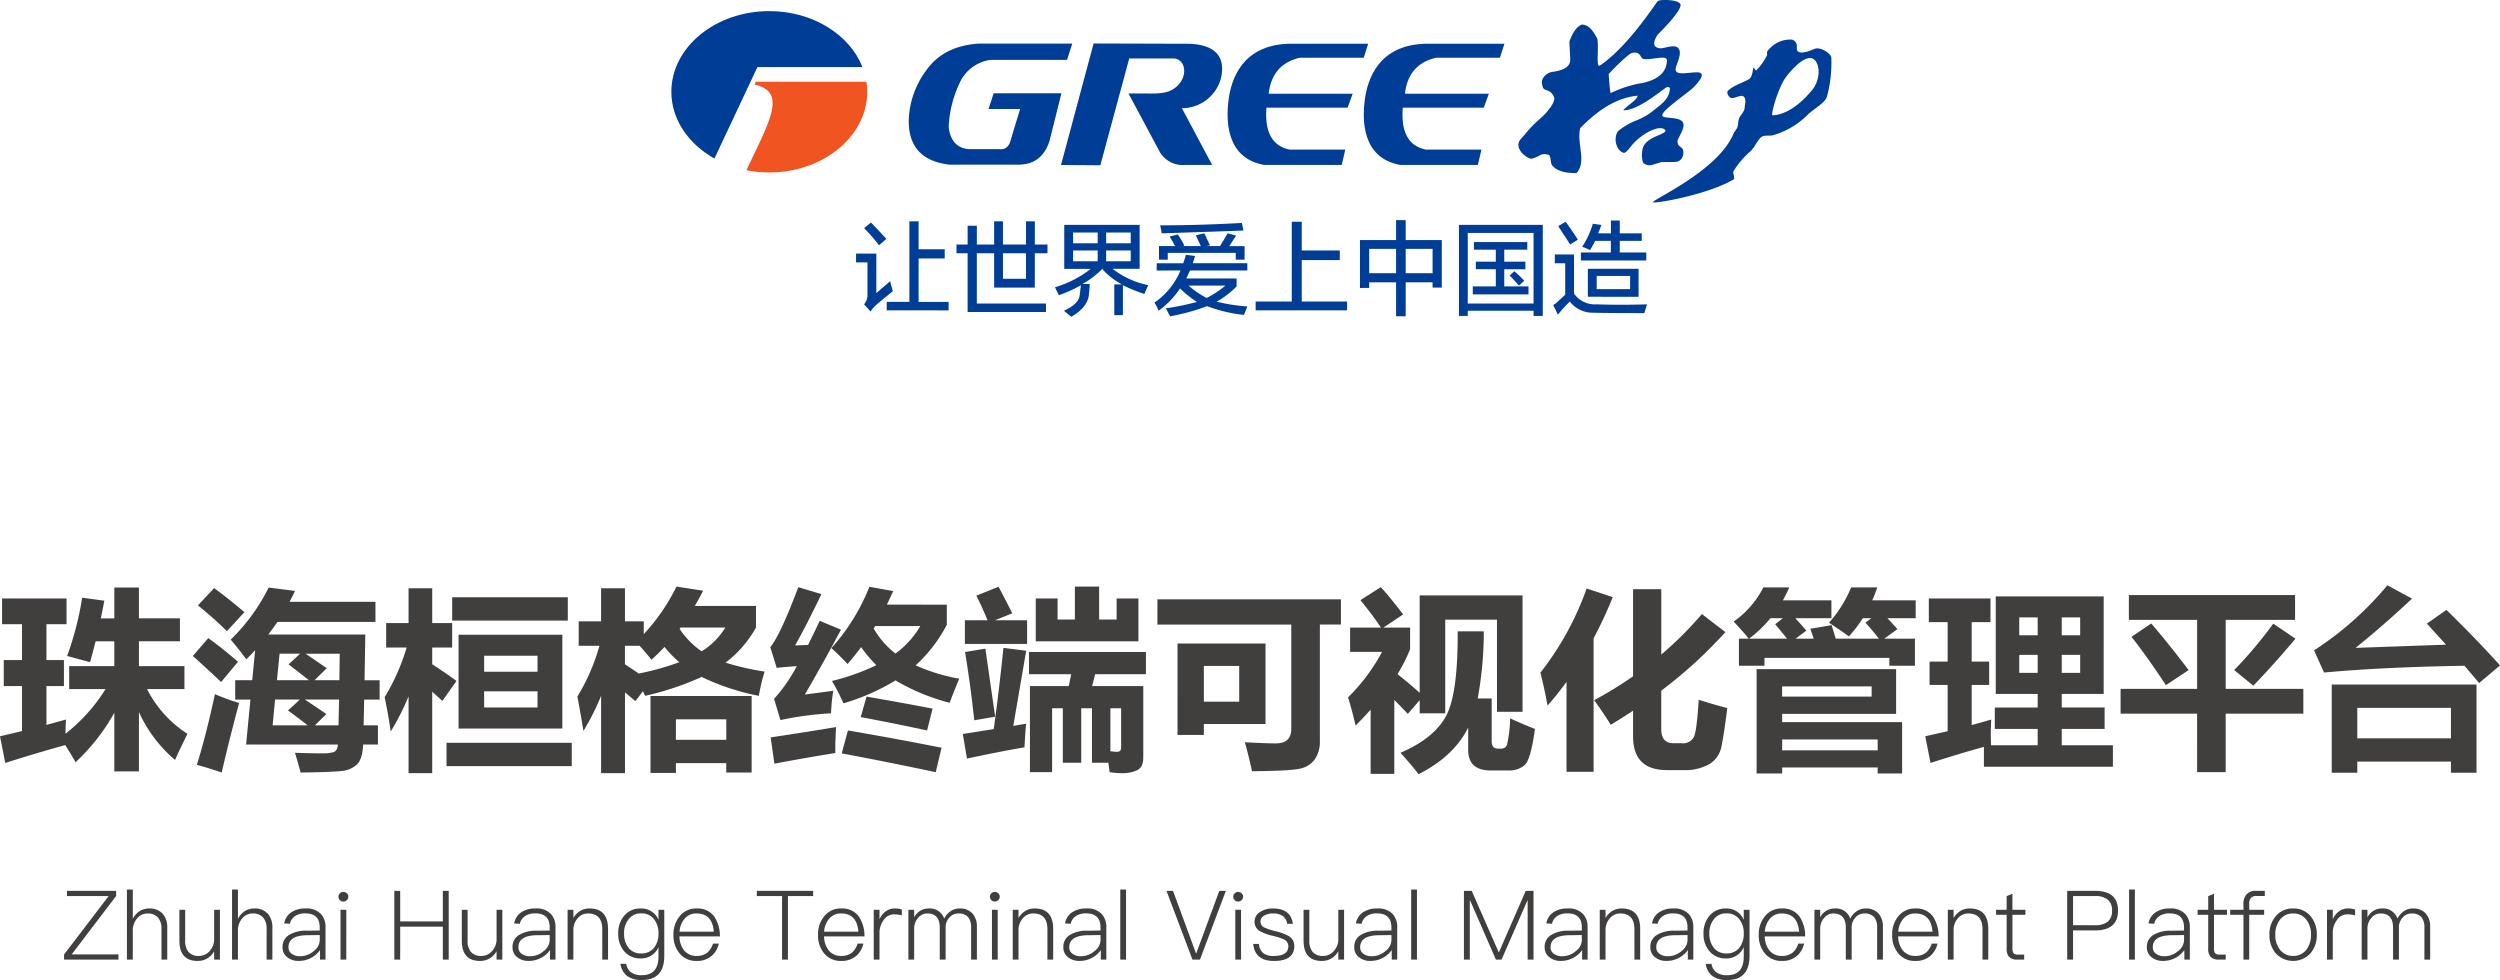
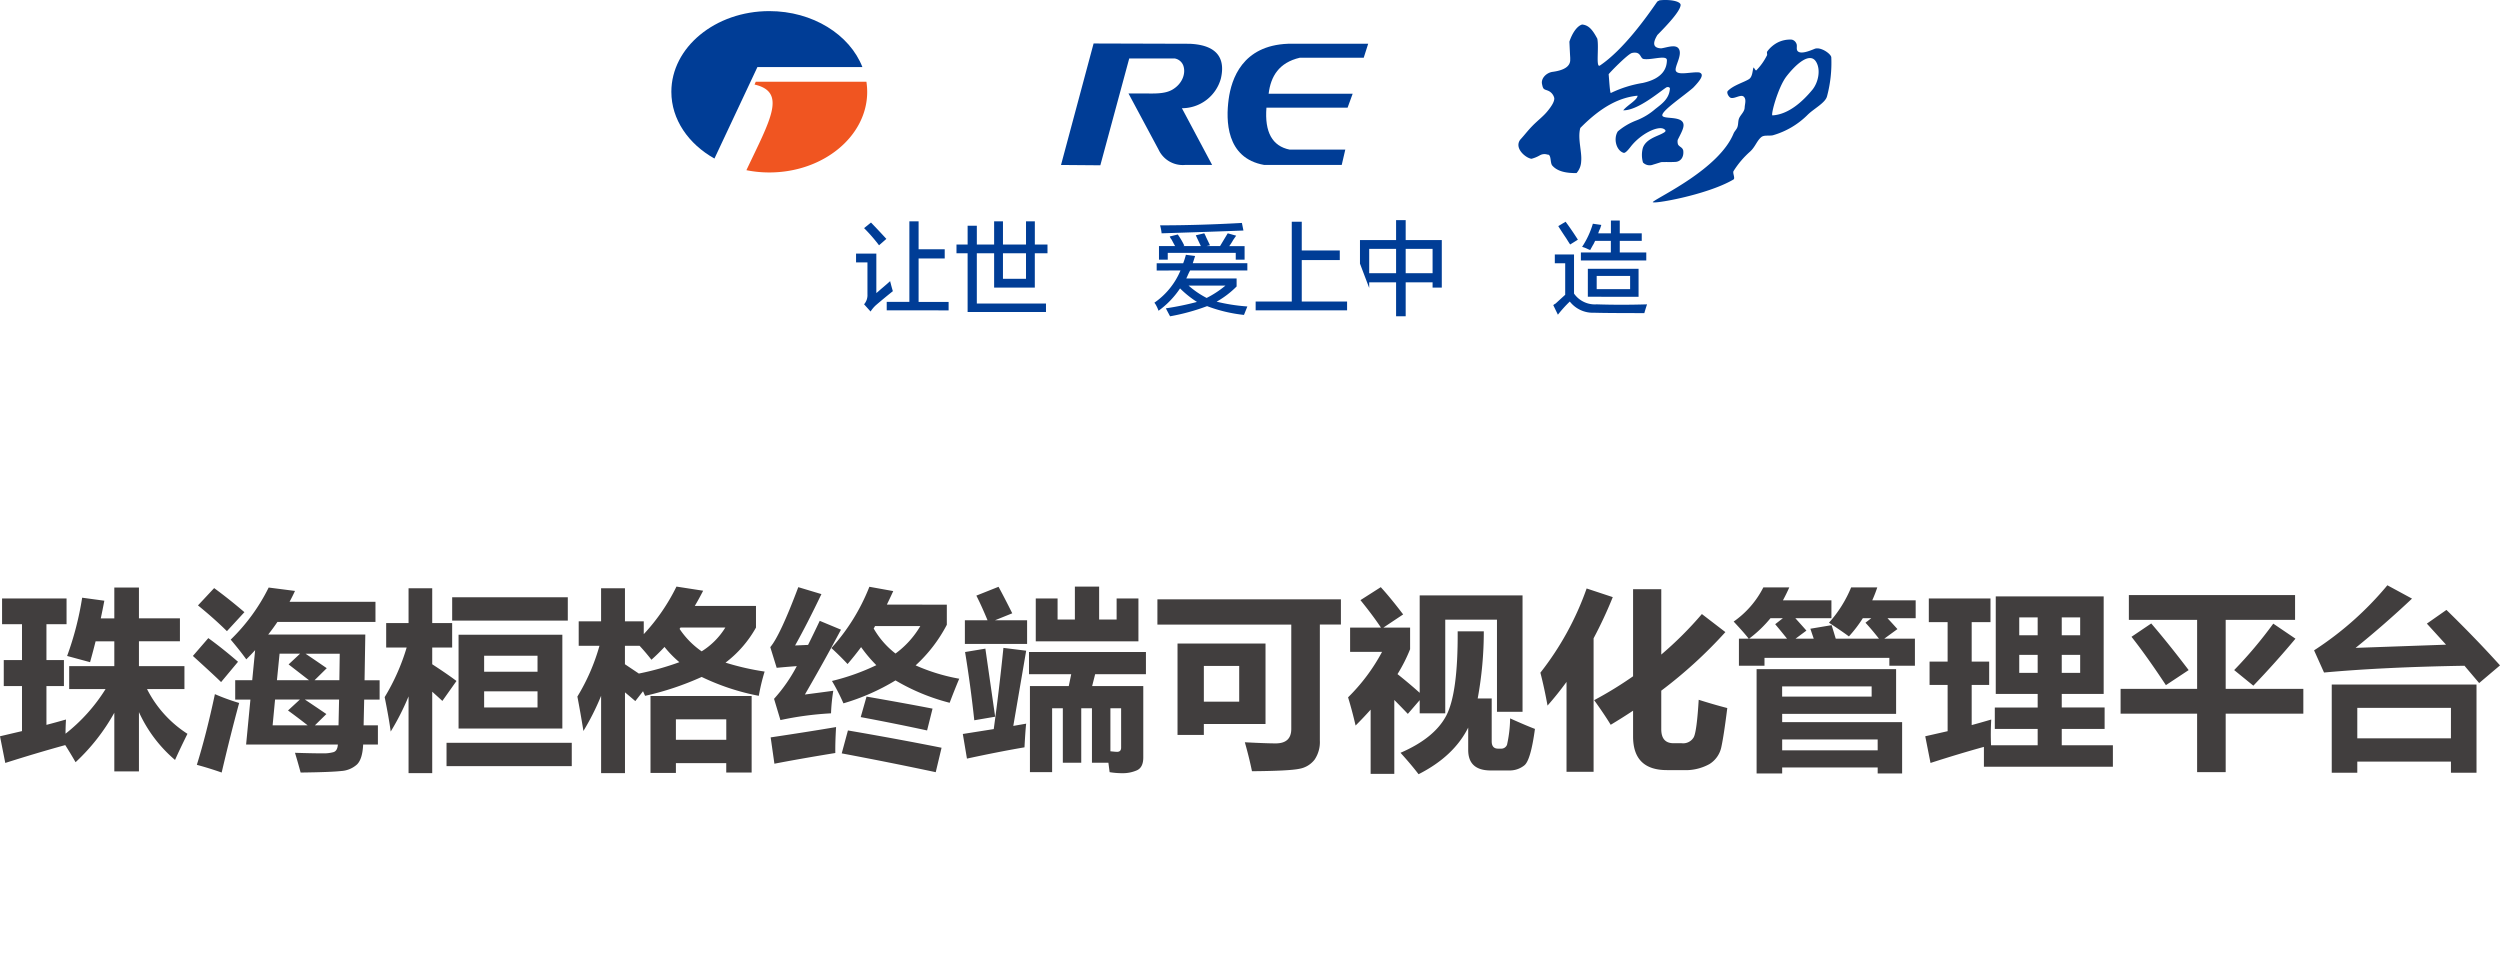
<svg xmlns="http://www.w3.org/2000/svg" width="580.915" height="227.719" viewBox="0 0 580.915 227.719">
  <g id="组_52552" data-name="组 52552" transform="translate(-6829 -1675.294)">
    <g id="组_17" data-name="组 17" transform="translate(6985 1675.305)">
      <rect id="矩形_3287" data-name="矩形 3287" width="0.24" height="0.354" transform="translate(131.002 27.087)" fill="#003d96" />
      <path id="路径_50706" data-name="路径 50706" d="M44.39,19.559c-2.942-7.535-11.537-13-21.629-13C10.214,6.56,0,14.982,0,25.318c0,6.439,3.987,12.127,10.013,15.5L20,19.559Z" transform="translate(0 -3.99)" fill="#003d96" fill-rule="evenodd" />
      <path id="路径_50707" data-name="路径 50707" d="M49.713,69.413c12.531,0,22.745-8.407,22.745-18.726a16.107,16.107,0,0,0-.181-2.357H46.566l-.283.656c7.558,1.74,3.657,8.171-1.893,19.9a26.768,26.768,0,0,0,5.323.526Z" transform="translate(-26.952 -29.351)" fill="#f05521" fill-rule="evenodd" />
-       <path id="路径_50708" data-name="路径 50708" d="M178.413,25.79H156.591c-5.81.42-9.691,2.671-12.284,6.466A20.384,20.384,0,0,0,140.418,43.6c-.067,6.152,3.107,9.577,9.479,10.32h16.055c3.653-.031,6.038-1.9,7.2-5.6l2.75-11H160.154c-.393,1.218-.786,2.447-1.21,3.661H166.3c-.715,2.357-1.438,4.675-2.137,7.028-.357,1.571-1.178,2.467-2.691,2.3H154.5c-2.455-.137-3.964-1.461-4.608-3.975a5.986,5.986,0,0,1-.153-1.964,26.392,26.392,0,0,1,2.518-9.463,9.227,9.227,0,0,1,7.244-5.343h17.7Z" transform="translate(-85.257 -15.666)" fill="#003d96" fill-rule="evenodd" />
      <path id="路径_50709" data-name="路径 50709" d="M230.49,53.939l7.57-28.229,22.281.067c7.224.295,8.218,4.164,7.287,8.108a9.38,9.38,0,0,1-9.047,6.867l7.024,13.183H259.32a6.2,6.2,0,0,1-6.148-3.535l-7-13.07h4.616c2.384.039,4.133-.09,5.5-.849,2.357-1.328,3.288-3.791,2.608-5.665a2.612,2.612,0,0,0-1.988-1.626H246.341l-6.714,24.823Z" transform="translate(-139.946 -15.617)" fill="#003d96" fill-rule="evenodd" />
      <path id="路径_50710" data-name="路径 50710" d="M361.685,25.88H343.049c-10.606.412-13.156,8.191-13.788,12.92s-.7,13.663,8.277,15.242h18l.829-3.563H343.45q-6.069-1.218-5.405-9.746H356.9l1.179-3.237H338.555c.491-4.07,2.412-7.24,7.24-8.371h14.857Z" transform="translate(-199.768 -15.721)" fill="#003d96" fill-rule="evenodd" />
-       <path id="路径_50711" data-name="路径 50711" d="M442.261,25.88H423.633c-10.607.412-13.156,8.191-13.8,12.92s-.7,13.663,8.25,15.242h18l.845-3.563H424.034q-6.089-1.218-5.386-9.746h18.813l1.178-3.237h-19.5c.475-4.07,2.416-7.24,7.224-8.371h14.849Z" transform="translate(-248.685 -15.721)" fill="#003d96" fill-rule="evenodd" />
      <path id="路径_50712" data-name="路径 50712" d="M563.3,17.784c2.168-2.8,5.472-5.857,6.934-3.418,1.12,1.862.495,4.773-.845,6.446-2.357,2.856-5.618,5.775-9.3,5.987-.467,0,1.277-6.486,3.229-9.035ZM558.782,12.9a13.405,13.405,0,0,1-2.435,3.425c-.22.2-.6-.864-.687-.589-.224.68-.2,2.168-1.088,2.679-1.269.762-3.583,1.4-4.867,2.711-.361.393.228,1.469.731,1.607.892.244,2.326-.9,2.99-.267s.228,1.7.2,2.569c-.059.931-.923,1.607-1.292,2.436-.267.652-.153,1.391-.393,2.055-.173.53-.687.97-.892,1.485-3.347,8.167-17.088,14.535-18.726,15.878-.876.731,12.445-1.5,18.7-5.189.471-.287-.251-1.5.024-1.964a20.656,20.656,0,0,1,3.822-4.506c1.23-1.108,1.571-2.53,2.652-3.406.629-.491,1.74-.22,2.636-.393a18.718,18.718,0,0,0,8.151-4.812c1.465-1.426,4.109-2.75,4.467-4.294a30.044,30.044,0,0,0,.982-9.012c-.063-.825-2.518-2.549-3.9-1.964-1.261.519-3.237,1.3-3.928.5-.393-.46,0-1.237-.3-1.768a1.508,1.508,0,0,0-1.065-.888,6.47,6.47,0,0,0-3.284.68,7.035,7.035,0,0,0-2.4,2.066c-.189.271.079.7-.1.986Zm-36.254,8.7c-.228.09-.432-3.795-.507-4.345-.024-.13,4.431-4.714,5.417-4.954,2.149-.467,1.842,1.226,2.691,1.391,1.791.322,5.453-1.041,5.429.3-.028,1.65-.715,4.2-5.629,5.276a26.7,26.7,0,0,0-7.4,2.333Zm-9.428-8c-.079-1.308-.137-2.616-.2-3.928.652-1.988,1.772-3.642,2.954-3.983,1.571.141,2.451,1.269,3.536,3.3.416,2.168-.393,6.894.617,6.219C525.568,11.456,531.028,3.67,533.248.46c.145-.22.416-.279.6-.393,2.282-.275,5,.181,4.895,1.135-.165,1.457-2.99,4.47-5.394,6.914-1.151,1.886-1.053,3.033.876,3.107,1.273-.165,3.264-.99,4.038.024,1.072,1.43-1.084,4.36-.613,5.248.574,1.072,3.6.149,5.4.326,1.033.318.872,1.23-1.406,3.571-2.357,2.023-6.729,4.954-7.134,6.211s4.066.2,4.812,1.941c.393.907-.393,2.223-1.257,3.956a2.271,2.271,0,0,0,.071,1.045c.35.632,1.033.621,1.222,1.45.181,1.571-.648,2.518-1.756,2.612-1.241.079-2.121,0-3.378.055-.6.189-1.233.393-1.866.577A2.157,2.157,0,0,1,530,37.748a6.309,6.309,0,0,1-.027-3.406c.7-1.988,3.143-2.624,4.4-3.272.515-.275,1.324-.609.519-1.092-1.414-.876-5.5,1.151-7.8,4.16-.7.907-1.234,1.43-1.571,1.371-1.689-.483-2.463-3.229-1.379-4.981a14.6,14.6,0,0,1,4.152-2.487,14.919,14.919,0,0,0,4.553-2.714c1.583-1.23,3.264-2.416,3.41-4.765,0-.314-.526-.475-.9-.22-1.7,1.139-6.627,5.335-9.943,5.284.911-1.178,3.288-2.388,3.327-3.4-4.038.393-8.277,2.392-13.305,7.5-.676,2.451.428,5.543.2,7.79a4.317,4.317,0,0,1-1.08,2.691c-2.436.027-4.435-.393-5.614-1.728-.585-.636-.169-2.656-1.147-2.569a2.16,2.16,0,0,0-1.744.161,7.714,7.714,0,0,1-1.964.813c-1.308-.161-4.105-2.451-2.6-4.451,1.025-1.112,1.666-2.007,2.82-3.194,1.23-1.253,2.561-2.255,3.465-3.371,1.037-1.245,1.693-2.357,1.611-3.092a2.44,2.44,0,0,0-1.508-1.736c-.915-.35-1.08-.224-1.34-1.552s1.057-2.608,2.443-2.8c2.569-.346,4.305-1.218,4.1-3.092Z" transform="translate(-304.226)" fill="#003d96" fill-rule="evenodd" />
      <path id="路径_50713" data-name="路径 50713" d="M116.376,151.595v-1.964h5.264V130.92h2.145v6.49h6.069v2.133h-6.069v10.1h6.973v1.964Zm-1.787-15.112a37.6,37.6,0,0,0-3.473-3.987l1.607-1.3q1.787,1.85,3.571,3.8l-1.7,1.485Zm-1.964,15.391a7.365,7.365,0,0,1,1.249-1.485q2.058-1.756,3.928-3.245c-.236-.786-.416-1.45-.534-1.945a1.654,1.654,0,0,1-.09-.393c-.475.432-1.178,1.053-2.141,1.854-.479.432-.837.742-1.072.927v-9.173H109.25v2.043H111.9v7.417a3.209,3.209,0,0,1-.786,2.318Z" transform="translate(-66.333 -79.497)" fill="#003d96" fill-rule="evenodd" />
      <path id="路径_50714" data-name="路径 50714" d="M179.453,144.268h5.354v-5.932h-5.354Zm-10.8-5.932V136.3h2.589v-4.36h2.141v4.36H177.4V130.92h2.055V136.3h5.354V130.92h2.051V136.3H189.8v2.039h-2.946v7.975H177.4v-7.975H173.38V150.02H189.45v1.964H171.239V138.337Z" transform="translate(-102.399 -79.497)" fill="#003d96" fill-rule="evenodd" />
-       <path id="路径_50715" data-name="路径 50715" d="M238.831,141.454h5.712v-2.5h-5.712Zm5.712-6.678h-5.712v2.506h5.712Zm-13.388,6.678h5.712v-2.5h-5.712Zm0-4.172h5.712v-2.506h-5.712Zm9.569,16.688v-7.138h1.787a16.468,16.468,0,0,1-4.553-3.535l.267-.094h-.267a19.369,19.369,0,0,1-4.643,3.536h1.7a20.174,20.174,0,0,1-.181,2.322v.185q-.354,2.962-4.105,5.107c-.534-.432-1.1-.9-1.7-1.391q3.571-1.666,3.661-3.708.09-.464.177-1.485a4.2,4.2,0,0,0,.09-.742,30.274,30.274,0,0,1-5.107,2.318l-.267-.554a11.331,11.331,0,0,1-.625-1.3,24.827,24.827,0,0,0,8.3-4.266H229.1V133h17.516v10.214h-6.285a19.992,19.992,0,0,0,8.3,3.8q-.625,1.3-.9,2.043a33.326,33.326,0,0,1-5-2.043v6.953Z" transform="translate(-137.803 -80.76)" fill="#003d96" fill-rule="evenodd" />
      <path id="路径_50716" data-name="路径 50716" d="M302.235,146.418h-8.572a20.467,20.467,0,0,0,4.2,2.872A23.065,23.065,0,0,0,302.235,146.418ZM287.4,134.272a10.65,10.65,0,0,0-.357-1.854q9.1,0,19.013-.558l.358,1.764Q299.273,133.9,287.4,134.272Zm-.625,6.12h2.051v-1.571h15.8v1.571h2.055V137.25h-3.567a12.839,12.839,0,0,0,.9-1.406c.3-.432.538-.786.715-1.021l-1.964-.554q-.786,1.3-1.784,2.966h-3.143l.805-.185-.892-1.854a6.7,6.7,0,0,0-.448-.927l-1.964.464,1.178,2.5h-4.109l.267-.094a17.093,17.093,0,0,0-1.516-2.593l-1.874.464a2.726,2.726,0,0,0,.444.739c.357.684.629,1.178.805,1.485h-3.748v3.143Zm-.522,2.522v-1.689h6.16a17.4,17.4,0,0,0,.625-1.964l2.145.279-.538,1.67h12.677v1.7h-13.3a12.91,12.91,0,0,0-.625,1.3l-.267.558h11.695v1.854a21.214,21.214,0,0,1-4.643,3.535,42.666,42.666,0,0,0,7.142,1.112l-.786,1.964a34.474,34.474,0,0,1-8.572-2.039,48.962,48.962,0,0,1-8.6,2.361c-.3-.554-.629-1.179-.982-1.854a64.427,64.427,0,0,0,7.228-1.485,23.382,23.382,0,0,1-3.928-3.143,20.321,20.321,0,0,1-5,5.193,8.321,8.321,0,0,0-.7-1.5,3.22,3.22,0,0,0-.267-.369,17.171,17.171,0,0,0,6.069-7.487Z" transform="translate(-173.48 -80.068)" fill="#003d96" fill-rule="evenodd" />
      <path id="路径_50717" data-name="路径 50717" d="M345.62,151.734V149.7h8.391V131.15h2.322v6.678h8.835v2.223h-8.835V149.7h10.532v2.039Z" transform="translate(-209.849 -79.637)" fill="#003d96" fill-rule="evenodd" />
-       <path id="路径_50718" data-name="路径 50718" d="M424.2,136.878h-6.25v5.657h6.25Zm-14.727,5.657h6.246v-5.657h-6.246Zm-2.145,3.429V134.835h8.391V130.2h2.231v4.635h8.391v11.039H424.2v-1.218h-6.25v7.88h-2.231v-7.88h-6.246v1.3Z" transform="translate(-247.317 -79.06)" fill="#003d96" fill-rule="evenodd" />
-       <path id="路径_50719" data-name="路径 50719" d="M479.792,147.111a26.645,26.645,0,0,0-2.141-2.318l1.072-1.021a19.587,19.587,0,0,1,2.322,2.223Zm-10.441-8.348h5.087v2.785H469.8v1.76h4.639V147.3h-5.354v1.854h12.944V147.3H476.4v-3.987h4.91v-1.76H476.4v-2.785h5.354V137H469.35Zm-1.43,12.52h15.285V134.87H467.921Zm-2.051,2.876h2.051v-1.206h15.285v1.206h2.145V133H465.87Z" transform="translate(-282.861 -80.76)" fill="#003d96" fill-rule="evenodd" />
+       <path id="路径_50718" data-name="路径 50718" d="M424.2,136.878h-6.25v5.657h6.25Zm-14.727,5.657h6.246v-5.657h-6.246m-2.145,3.429V134.835h8.391V130.2h2.231v4.635h8.391v11.039H424.2v-1.218h-6.25v7.88h-2.231v-7.88h-6.246v1.3Z" transform="translate(-247.317 -79.06)" fill="#003d96" fill-rule="evenodd" />
      <path id="路径_50720" data-name="路径 50720" d="M531.758,146.373h7.766v-3.06h-7.766Zm-2.055-4.714h11.785v6.494H529.7Zm.538-4.357a4.125,4.125,0,0,0-.448-.185,7.579,7.579,0,0,0-1.426-.558,19.942,19.942,0,0,0,2.5-5.378l1.964.279c-.059.185-.149.464-.267.837a6.167,6.167,0,0,0-.448,1.112h2.946v-2.97h2.058v2.97h5.107v1.76H537.12v2.691h6.16v1.854H528.085v-1.854h6.961V135.17h-3.661c-.059.126-.177.393-.357.742Q530.851,136.187,530.242,137.3Zm-4.643-1.3c-.177-.247-.475-.711-.892-1.391-.833-1.237-1.461-2.2-1.874-2.876l1.7-1.021q1.512,2.047,2.856,4.172l-1.787,1.116Zm-2.856,16.318L521.67,150.1a2.22,2.22,0,0,1,.538-.369q1.516-1.391,2.231-2.039v-7.326h-2.412v-2.039h4.463v9.086a5.907,5.907,0,0,0,5.268,2.5q5.625.189,11.695,0-.448,1.391-.625,2.039-8.839,0-11.695-.09a6.783,6.783,0,0,1-5.625-2.6A28.962,28.962,0,0,0,522.742,152.325Z" transform="translate(-316.741 -79.206)" fill="#003d96" fill-rule="evenodd" />
    </g>
    <g id="组_18" data-name="组 18" transform="translate(6559.076 1363.013)">
      <path id="路径_50725" data-name="路径 50725" d="M36.039,47.366H30.316V33.735a46.37,46.37,0,0,1-9,11.49q-1.114-1.944-2.4-3.976-6.75,1.857-13.936,4.15L3.754,39.2l5.111-1.2V27.532H4.628V21.5H8.865V13.159H4.234V7.173H19.219v5.985H14.545V21.5h4.063v6.029H14.545v9.021q2.337-.612,4.544-1.245-.109,1.726-.109,3.3a40.16,40.16,0,0,0,9.305-10.376H19.831V22.9H30.316V17.134H25.969q-.612,2.447-1.289,4.849l-5.33-1.442A71.392,71.392,0,0,0,22.845,7L28,7.7q-.393,2.075-.83,4.107h3.146V4.639h5.723V11.8h9.524v5.33H36.039V22.9H46.611v5.33H37.918a26.6,26.6,0,0,0,9.393,10.4q-1.835,3.713-2.883,6.073a31.877,31.877,0,0,1-8.388-11.118ZM58.407,26.177h3.954l.677-6.99q-1,1.092-2.053,2.141-1.442-2.01-3.626-4.587a44.018,44.018,0,0,0,8.825-12.1l6.116.786q-.59,1.289-1.267,2.534H91v4.675H68.215q-1,1.485-2.141,2.927H88.639l-.175,10.616h3.5v4.5H88.377l-.131,5.985h3.32v4.456H88.137q-.153,3.364-1.42,4.62a5.98,5.98,0,0,1-3.648,1.529q-2.381.273-9.458.36Q73,45.356,72.3,43.041q4.194.131,6.6.131a8.585,8.585,0,0,0,2.3-.273q.972-.273,1.059-1.78H60.941l1-10.441H58.407Zm21.276-2.8-2.84,2.8H82.61l.087-6.16H74.746Q76.581,21.241,79.683,23.381Zm-8.869-.874,2.665-2.49H68.717l-.612,6.16h7.449Zm-.131,10.7,2.752-2.534H67.669L67.1,36.663h8.148Q72.911,34.828,70.683,33.211Zm8.912.83-2.665,2.621h5.483l.131-5.985H74.593Q76.428,31.879,79.6,34.041ZM53.514,4.771q3.408,2.49,7.034,5.592l-4.063,4.412Q53.47,11.8,49.757,8.79ZM52.16,16.391q3.32,2.4,6.9,5.5l-3.932,4.718q-1.354-1.354-6.553-6.073ZM53.689,29.41a49.718,49.718,0,0,0,5.636,2.053q-2.01,7.383-4.063,16.164-2.84-1-5.767-1.791Q51.723,38.672,53.689,29.41Zm56.619-13.805h24.116v21.8H110.308Zm-17.169,14.5A49.331,49.331,0,0,0,98.25,18.576H93.488V12.9h5.2V4.814h5.5V12.9h4.631v5.679h-4.631v3.888q3.626,2.359,5.636,3.888l-3.277,4.631q-1.092-1-2.359-2.141V47.759h-5.5V29.935a58.271,58.271,0,0,1-4.15,8.17Q94.144,35.09,93.139,30.109Zm14.373,10.616h29.1v5.417h-29.1Zm1.311-33.814h26.868v5.417H108.823Zm19.834,25.6V28.755H116.25v3.757Zm0-12.014H116.25v3.713h12.407Zm9.262,9.48a47.175,47.175,0,0,0,5.133-11.8h-4.827V12.5h5.2V4.814h5.548V12.5h4.369v2.971a45.586,45.586,0,0,0,7.6-11.053l6.2.961q-.939,1.835-1.944,3.539h14.22v5.024a26.259,26.259,0,0,1-7.077,8.148,59.88,59.88,0,0,0,9.087,2.075,45.573,45.573,0,0,0-1.354,5.636A53.837,53.837,0,0,1,166.8,25.413a67.545,67.545,0,0,1-13.15,4.391l-.481-1.07-1.791,2.294q-1.158-1-2.4-2.031V47.759h-5.548V29.8a57.948,57.948,0,0,1-4.107,8.17Q138.618,33.6,137.919,29.978Zm23.744-15.728a19.488,19.488,0,0,0,5.133,5.221,17.036,17.036,0,0,0,5.5-5.526H161.881ZM152.2,24.627a63.794,63.794,0,0,0,9.415-2.643,24.742,24.742,0,0,1-3.451-3.539q-1.464,1.573-3.036,2.971-1.442-1.835-2.752-3.233h-3.408v4.281Zm2.709,23.089V29.847h23.5V47.628h-5.9V45.444H160.811v2.272Zm17.606-12.451H160.811v4.762h11.708ZM223.765,8.615V13.29a34.081,34.081,0,0,1-7.252,9.437,43.72,43.72,0,0,0,10.136,3.1q-1.092,2.578-2.228,5.592a48,48,0,0,1-12.582-5.2,50.773,50.773,0,0,1-12.1,5.33,45.943,45.943,0,0,0-2.665-5.2,51.774,51.774,0,0,0,10.31-3.67,32.852,32.852,0,0,1-3.539-4.194q-1.529,2.053-3.145,3.932-1.748-1.879-3.757-3.713a46.656,46.656,0,0,0,8.825-14.242l5.548,1q-.743,1.616-1.485,3.146ZM188.509,18.1q1.136-.044,3.014-.131,1.267-2.534,2.709-5.592l4.937,2.053Q195.193,21.9,190.781,29.5q3.1-.393,6.6-.874a41.878,41.878,0,0,0-.524,5.243A74.321,74.321,0,0,0,185.1,35.439L183.616,30.5a36.517,36.517,0,0,0,5.286-7.6q-2.4.175-4.675.393l-1.485-4.806q2.272-2.665,6.509-13.936l5.374,1.616Q191.349,13.028,188.509,18.1Zm12.276,19.747q11.708,2.01,21.756,4.019l-1.354,5.679q-11.1-2.359-21.844-4.369ZM182.83,39.459q8.519-1.267,15.2-2.4-.218,3.67-.175,6.029-8.3,1.354-14.155,2.49Zm22.281-9.48q10,1.748,15.334,2.8l-1.267,5.068q-7.471-1.616-15.422-3.1Zm1.66-15.815a19.681,19.681,0,0,0,5.068,5.81A21.137,21.137,0,0,0,217.6,13.6H207.076A3.521,3.521,0,0,1,206.77,14.163Zm37.659,2.971V7.173H249.5v4.893h4.019V4.421h5.636v7.645h4.063V7.173h5.068v9.961Zm-16.47-4.893h5.264q-1.442-3.473-2.6-5.723l5.155-2.053q1.18,2.141,3.189,6.16l-4,1.616h7.449v5.5H227.959Zm8.956,6.422,5.286.655-2.993,17.475,2.993-.524q-.175,1.4-.393,5.5-6.116,1.049-13.368,2.621l-.961-5.723,7.187-1.136Q235.91,28.537,236.915,18.663Zm-4.194.175,2.272,15.815-4.849.83q-.874-8.126-2.141-15.859Zm10.136.786H270.03v5.155h-11.8l-.7,2.752h11.883v16.6q0,2.294-1.464,2.971a8.153,8.153,0,0,1-3.451.677,17.907,17.907,0,0,1-2.905-.24l-.284-2.184h-3.823V32.687H255V45.356H250.72V32.687h-2.49V47.541h-5.155V27.532H252.1l.568-2.752h-9.808Zm21.407,13.063h-2.49v10q1.223.131,1.551.131.983,0,.939-1.092Zm8.432-25.3h42.639v5.854h-4.893V40.2a7.258,7.258,0,0,1-1.212,4.412,5.7,5.7,0,0,1-3.528,2.141q-2.315.5-11.031.568-.655-3.189-1.66-6.728,5.024.262,7.165.262,3.626,0,3.626-3.364V13.246H272.695Zm4.675,10.267h20.446v18.7h-14.33v2.534H277.37Zm14.33,13.5v-8.3h-8.213v8.3Zm41.94,2.709V30.808L330.887,34q-1.747-1.835-3.145-3.233V47.934h-5.5V33.015q-1.638,1.835-3.495,3.692-.786-3.408-1.747-6.553A43.583,43.583,0,0,0,324.9,19.581h-7.427V13.945h7.165q-1.857-2.8-4.762-6.378L324.6,4.552q2.315,2.534,5.2,6.335l-4.587,3.058h6.2v5.024a36.654,36.654,0,0,1-2.927,5.789q2.8,2.228,5.155,4.347V6.474h23.9V33.517h-5.942V12.11H339.581V33.866Zm21.014,1.18q3.582,1.616,5.767,2.447-.983,7.274-2.457,8.464a5.44,5.44,0,0,1-3.528,1.19h-4.281q-5.243,0-5.243-4.762v-5.2q-3.342,6.684-11.534,10.835-1.66-2.184-4.194-4.98,7.842-3.386,10.605-8.585t2.676-19.638h6.073a85.948,85.948,0,0,1-1.42,15.6h3.255v9.961q0,1.7,1.485,1.7h.655a1.422,1.422,0,0,0,1.42-.907A29.513,29.513,0,0,0,354.653,35.046ZM372.434,4.858l6.073,2.01a100.12,100.12,0,0,1-4.456,9.568V47.453h-6.291V26.571q-2.119,2.905-4.412,5.5-.743-4.107-1.66-7.645A68.5,68.5,0,0,0,372.434,4.858Zm26.78,5.942,5.461,4.194a105.776,105.776,0,0,1-14.9,13.609v8.934q0,3.277,2.84,3.277H394.5a2.834,2.834,0,0,0,2.851-1.442q.688-1.442,1.125-8.65,3.582,1.136,6.641,1.922-.786,6.313-1.365,8.978a6.1,6.1,0,0,1-2.8,4.052,11.47,11.47,0,0,1-6.105,1.387h-3.757q-7.864,0-7.864-7.82V33.255q-2.534,1.682-5.2,3.277-1.4-2.315-3.844-5.723a88.282,88.282,0,0,0,9.043-5.548V5.033h6.553V20.214A83.49,83.49,0,0,0,399.214,10.8Zm8.606,5.723h2.272q-1-1.311-3.495-3.976A21.523,21.523,0,0,0,413.5,4.6h6.029q-.7,1.573-1.485,3.014h11.271v4.15h-8.388q1.311,1.442,2.578,2.883l-2.534,1.879h4.238q-.393-1.136-.786-2.315l4.937-.83q.481,1.529.961,3.146h10.048q-1.791-2.272-3.145-3.713l1.354-1.049h-1.966A30.714,30.714,0,0,1,433.378,16q-1.267-.961-4.631-3.189A28.532,28.532,0,0,0,433.9,4.6h6.073A30.855,30.855,0,0,1,438.8,7.61h10.092v4.15h-6.553q1.18,1.267,2.315,2.534l-3.058,2.228h7.121v6.291h-5.942V20.979H413.762v1.835h-5.942Zm32.241,23.417H417.869v2.534h22.193Zm-1.4-9.961V27.619h-20.8v2.359ZM410.18,16.523H419q-1.18-1.485-2.752-3.364l1.791-1.4H415.16A28.6,28.6,0,0,1,410.18,16.523ZM444.344,23.6V34H417.869V35.92h27.873V47.847h-5.679v-1.4H417.869v1.4h-5.941V23.6Zm7.995,21.8-1.223-6.2,5.2-1.18V27.27H452.12V21.852h4.194V12.678h-4.369v-5.5h14.33v5.5h-4.369v9.174h4.063V27.27h-4.063V36.6q2.337-.633,4.544-1.289a58.9,58.9,0,0,0-.044,5.985H477.24v-3.8H467.28v-4.98h9.961V29.367H467.5V6.693h25.077V29.367h-9.742v3.146h9.961v4.98h-9.961v3.8h11.883v4.98h-29.97V41.665Q458.979,43.259,452.338,45.4Zm34.775-33.814h-4.281v4.15h4.281Zm-14.155,4.15h4.281v-4.15h-4.281Zm14.155,8.738V20.28h-4.281v4.194Zm-14.155,0h4.281V20.28h-4.281Zm23.548,3.713h17.781V12.154H498.429V6.387h38.62v5.767H520.928V28.187h18.043v5.767H520.928V47.541h-6.641V33.954H496.507Zm2.534-12.1,4.587-3.1q4.194,4.893,8.694,10.835l-5.286,3.5Q502.623,20.629,499.041,16.086Zm38.1.437q-4.631,5.548-9.786,10.922l-4.456-3.626a99.7,99.7,0,0,0,9.087-10.791Zm35.081-6.684q6.728,6.553,12.451,12.888l-4.849,4.107-3.408-4.019q-18.786.306-32.635,1.573l-2.315-5.155A75.345,75.345,0,0,0,558.5,4.115l5.723,3.1q-6.2,5.854-13.106,11.446l21.014-.743-4.456-4.893Zm-26.65,37.833V27.182h33.64V47.672h-5.942V45.094H551.509v2.578Zm27.7-15.072H551.509v7.077h21.756Z" transform="translate(266.17 444.165)" fill="#413e3e" />
-       <path id="路径_50726" data-name="路径 50726" d="M27.081,4.033V5.241h9.685L26.41,18.818V20H39.048V18.8H28.177L38.511,5.219V4.033ZM41.016,3.72V20h1.364V13.316a4.167,4.167,0,0,1,.984-2.863A3.079,3.079,0,0,1,45.8,9.29a3.138,3.138,0,0,1,2.393.895,3.8,3.8,0,0,1,.85,2.617V20h1.342V12.622A4.688,4.688,0,0,0,49.27,9.29a4.031,4.031,0,0,0-3.087-1.163,4.09,4.09,0,0,0-2.192.6,4.547,4.547,0,0,0-1.61,1.812V3.72ZM53.207,8.44v7.135c0,3.154,1.409,4.742,4.228,4.742a4.269,4.269,0,0,0,3.847-2.259V20h1.342V8.44H61.282v7.024a4.108,4.108,0,0,1-1.141,2.662,3.242,3.242,0,0,1-2.349,1.029,3.094,3.094,0,0,1-2.483-.939,4.071,4.071,0,0,1-.761-2.707V8.44ZM65.442,3.72V20h1.364V13.316a4.167,4.167,0,0,1,.984-2.863A3.079,3.079,0,0,1,70.229,9.29a3.138,3.138,0,0,1,2.393.895,3.8,3.8,0,0,1,.85,2.617V20h1.342V12.622A4.688,4.688,0,0,0,73.7,9.29a4.031,4.031,0,0,0-3.087-1.163,4.09,4.09,0,0,0-2.192.6,4.547,4.547,0,0,0-1.61,1.812V3.72ZM82.531,8.127a5.645,5.645,0,0,0-3.221.828,3.806,3.806,0,0,0-1.745,2.639l1.32.089A2.794,2.794,0,0,1,80.16,9.849a4.052,4.052,0,0,1,2.3-.582q3.355,0,3.355,3.288v.693l-2.953.045a7.534,7.534,0,0,0-4.049.917,3.15,3.15,0,0,0-1.633,2.953,2.8,2.8,0,0,0,1.1,2.3,4.126,4.126,0,0,0,2.707.85,6.03,6.03,0,0,0,3.042-.828,5.911,5.911,0,0,0,1.857-1.7V20h1.275V12.555a4.451,4.451,0,0,0-1.029-3.109A4.537,4.537,0,0,0,82.531,8.127ZM85.82,14.3v1.208a3.293,3.293,0,0,1-1.387,2.505,4.78,4.78,0,0,1-3.176,1.208,3.168,3.168,0,0,1-1.968-.582,1.794,1.794,0,0,1-.738-1.5c0-1.834,1.454-2.774,4.384-2.8Zm5.5-10.021a1.03,1.03,0,0,0-.805.336.953.953,0,0,0-.336.783,1.108,1.108,0,0,0,1.141,1.118A1.145,1.145,0,0,0,92.463,5.4a.953.953,0,0,0-.336-.783A1.1,1.1,0,0,0,91.322,4.279Zm-.671,4.16V20h1.342V8.44Zm12.5-4.407V20h1.364v-7.65h9.909V20h1.364V4.033h-1.364v7.091h-9.909V4.033Zm15.68,4.407v7.135c0,3.154,1.409,4.742,4.228,4.742a4.269,4.269,0,0,0,3.847-2.259V20h1.342V8.44H126.91v7.024a4.108,4.108,0,0,1-1.141,2.662,3.242,3.242,0,0,1-2.349,1.029,3.094,3.094,0,0,1-2.483-.939,4.071,4.071,0,0,1-.76-2.707V8.44Zm17.134-.313a5.645,5.645,0,0,0-3.221.828A3.806,3.806,0,0,0,131,11.594l1.32.089A2.794,2.794,0,0,1,133.6,9.849a4.052,4.052,0,0,1,2.3-.582q3.355,0,3.355,3.288v.693l-2.953.045a7.534,7.534,0,0,0-4.049.917,3.15,3.15,0,0,0-1.633,2.953,2.8,2.8,0,0,0,1.1,2.3,4.126,4.126,0,0,0,2.707.85,6.03,6.03,0,0,0,3.042-.828,5.911,5.911,0,0,0,1.857-1.7V20H140.6V12.555a4.451,4.451,0,0,0-1.029-3.109A4.537,4.537,0,0,0,135.969,8.127Zm3.288,6.174v1.208a3.293,3.293,0,0,1-1.387,2.505,4.78,4.78,0,0,1-3.176,1.208,3.168,3.168,0,0,1-1.968-.582,1.794,1.794,0,0,1-.738-1.5c0-1.834,1.454-2.774,4.384-2.8Zm9.26-6.174a4.073,4.073,0,0,0-2.192.582,4.573,4.573,0,0,0-1.566,1.633V8.44h-1.342V20h1.342V13.025a4.047,4.047,0,0,1,1.1-2.729,3.032,3.032,0,0,1,2.326-1.007q3.288,0,3.288,3.691V20h1.342V12.891Q152.812,8.127,148.517,8.127Zm11.877,0a4.773,4.773,0,0,0-3.87,1.745,6.158,6.158,0,0,0-1.342,4.071,6.117,6.117,0,0,0,1.342,4.071,4.822,4.822,0,0,0,3.87,1.722,4.325,4.325,0,0,0,4.138-2.639v2.214c0,2.863-1.3,4.317-3.847,4.317a4.007,4.007,0,0,1-2.572-.716,2.991,2.991,0,0,1-1.074-1.924H155.7a4.263,4.263,0,0,0,1.476,2.774,5.561,5.561,0,0,0,3.512.984c3.445,0,5.189-1.879,5.189-5.592V8.44h-1.342v2.326A4.292,4.292,0,0,0,160.395,8.127Zm.157,1.141a3.531,3.531,0,0,1,2.975,1.387,5.147,5.147,0,0,1,1.007,3.288,5.147,5.147,0,0,1-1.007,3.288,3.632,3.632,0,0,1-3,1.342,3.521,3.521,0,0,1-3.02-1.409,5.152,5.152,0,0,1-.962-3.221,5.029,5.029,0,0,1,1.029-3.288A3.5,3.5,0,0,1,160.551,9.267Zm12.817-1.141a4.787,4.787,0,0,0-3.914,1.812,6.448,6.448,0,0,0-1.432,4.272,6.422,6.422,0,0,0,1.5,4.451,4.924,4.924,0,0,0,3.892,1.655,5.137,5.137,0,0,0,3.6-1.275,5.412,5.412,0,0,0,1.543-2.751h-1.364a4.438,4.438,0,0,1-1.23,2.035,3.879,3.879,0,0,1-2.55.828,3.621,3.621,0,0,1-2.863-1.208,5.366,5.366,0,0,1-1.141-3.333H178.8a8.188,8.188,0,0,0-1.32-4.63A4.747,4.747,0,0,0,173.368,8.127Zm.022,1.163c2.438,0,3.78,1.409,4,4.228h-7.963a5.124,5.124,0,0,1,1.208-3.042A3.434,3.434,0,0,1,173.391,9.29Zm14-5.256V5.241h5.86V20h1.364V5.241h5.86V4.033Zm19.572,4.093a4.787,4.787,0,0,0-3.914,1.812,6.448,6.448,0,0,0-1.432,4.272,6.422,6.422,0,0,0,1.5,4.451,4.924,4.924,0,0,0,3.892,1.655,5.137,5.137,0,0,0,3.6-1.275,5.411,5.411,0,0,0,1.543-2.751H210.79a4.438,4.438,0,0,1-1.23,2.035,3.879,3.879,0,0,1-2.55.828,3.621,3.621,0,0,1-2.863-1.208,5.366,5.366,0,0,1-1.141-3.333H212.4a8.188,8.188,0,0,0-1.32-4.63A4.747,4.747,0,0,0,206.965,8.127Zm.022,1.163c2.438,0,3.78,1.409,4,4.228h-7.963a5.124,5.124,0,0,1,1.208-3.042A3.434,3.434,0,0,1,206.987,9.29ZM219.4,8.127a3.352,3.352,0,0,0-2.237.805,4.4,4.4,0,0,0-1.275,1.722V8.44h-1.342V20h1.342V13.9a4.935,4.935,0,0,1,.917-3.02,2.877,2.877,0,0,1,2.505-1.387,6.123,6.123,0,0,1,1.767.246V8.373A4.58,4.58,0,0,0,219.4,8.127Zm7.9,0a3.748,3.748,0,0,0-3.355,2.058V8.44H222.6V20h1.342V12.891a3.738,3.738,0,0,1,.895-2.55,2.657,2.657,0,0,1,2.17-1.051c1.924,0,2.885,1.1,2.885,3.333V20h1.364V12.645a3.34,3.34,0,0,1,.85-2.393,2.64,2.64,0,0,1,2.1-.962,2.874,2.874,0,0,1,2.3.872,3.8,3.8,0,0,1,.671,2.46V20h1.342v-7.56a4.533,4.533,0,0,0-1.051-3.176,3.824,3.824,0,0,0-2.908-1.141,3.635,3.635,0,0,0-2.1.6,4.453,4.453,0,0,0-1.543,1.767A3.478,3.478,0,0,0,227.3,8.127Zm15.389-3.847a1.03,1.03,0,0,0-.805.336.953.953,0,0,0-.336.783,1.108,1.108,0,0,0,1.141,1.118A1.145,1.145,0,0,0,243.828,5.4a.953.953,0,0,0-.336-.783A1.1,1.1,0,0,0,242.687,4.279Zm-.671,4.16V20h1.342V8.44Zm9.931-.313a4.073,4.073,0,0,0-2.192.582,4.573,4.573,0,0,0-1.566,1.633V8.44h-1.342V20h1.342V13.025a4.047,4.047,0,0,1,1.1-2.729,3.032,3.032,0,0,1,2.326-1.007q3.288,0,3.288,3.691V20h1.342V12.891Q256.242,8.127,251.947,8.127Zm12.012,0a5.645,5.645,0,0,0-3.221.828,3.806,3.806,0,0,0-1.745,2.639l1.32.089a2.794,2.794,0,0,1,1.275-1.834,4.052,4.052,0,0,1,2.3-.582q3.355,0,3.355,3.288v.693l-2.953.045a7.534,7.534,0,0,0-4.049.917,3.15,3.15,0,0,0-1.633,2.953,2.8,2.8,0,0,0,1.1,2.3,4.126,4.126,0,0,0,2.707.85,6.03,6.03,0,0,0,3.042-.828,5.911,5.911,0,0,0,1.857-1.7V20h1.275V12.555a4.451,4.451,0,0,0-1.029-3.109A4.537,4.537,0,0,0,263.959,8.127Zm3.288,6.174v1.208a3.293,3.293,0,0,1-1.387,2.505,4.78,4.78,0,0,1-3.176,1.208,3.168,3.168,0,0,1-1.968-.582,1.794,1.794,0,0,1-.738-1.5c0-1.834,1.454-2.774,4.384-2.8Zm4.586-10.58V20h1.342V3.72Zm10.737.313L288.609,20h1.745L296.37,4.033h-1.521L289.5,18.55h-.067L284.09,4.033Zm16.664.246a1.03,1.03,0,0,0-.805.336.953.953,0,0,0-.336.783,1.108,1.108,0,0,0,1.141,1.118A1.145,1.145,0,0,0,300.374,5.4a.953.953,0,0,0-.336-.783A1.1,1.1,0,0,0,299.233,4.279Zm-.671,4.16V20H299.9V8.44Zm8.768-.313a5.239,5.239,0,0,0-3.042.828,2.6,2.6,0,0,0-1.253,2.259,2.453,2.453,0,0,0,1.32,2.214,11.383,11.383,0,0,0,2.818,1.029,15.552,15.552,0,0,1,2.572.805,1.763,1.763,0,0,1,1.141,1.611q0,2.282-3.355,2.282a4.005,4.005,0,0,1-2.416-.6,3.163,3.163,0,0,1-1.074-2.192h-1.32c.268,2.639,1.879,3.959,4.854,3.959,3.132,0,4.7-1.186,4.7-3.512a2.619,2.619,0,0,0-1.387-2.326,11.755,11.755,0,0,0-3-1.074,14.348,14.348,0,0,1-2.438-.805,1.532,1.532,0,0,1-.224-2.8,3.681,3.681,0,0,1,2.08-.514,3.721,3.721,0,0,1,2.349.626,2.787,2.787,0,0,1,.962,1.767h1.32C311.6,9.312,310.059,8.127,307.331,8.127Zm7.091.313v7.135c0,3.154,1.409,4.742,4.228,4.742a4.269,4.269,0,0,0,3.847-2.259V20h1.342V8.44H322.5v7.024a4.108,4.108,0,0,1-1.141,2.662,3.242,3.242,0,0,1-2.349,1.029,3.094,3.094,0,0,1-2.483-.939,4.071,4.071,0,0,1-.761-2.707V8.44Zm17.134-.313a5.645,5.645,0,0,0-3.221.828,3.806,3.806,0,0,0-1.745,2.639l1.32.089a2.794,2.794,0,0,1,1.275-1.834,4.052,4.052,0,0,1,2.3-.582q3.355,0,3.355,3.288v.693l-2.953.045a7.534,7.534,0,0,0-4.049.917,3.15,3.15,0,0,0-1.633,2.953,2.8,2.8,0,0,0,1.1,2.3,4.126,4.126,0,0,0,2.707.85,6.03,6.03,0,0,0,3.042-.828,5.912,5.912,0,0,0,1.857-1.7V20h1.275V12.555a4.451,4.451,0,0,0-1.029-3.109A4.537,4.537,0,0,0,331.555,8.127Zm3.288,6.174v1.208a3.293,3.293,0,0,1-1.387,2.505,4.78,4.78,0,0,1-3.176,1.208,3.168,3.168,0,0,1-1.968-.582,1.794,1.794,0,0,1-.738-1.5c0-1.834,1.454-2.774,4.384-2.8Zm4.585-10.58V20h1.342V3.72Zm12.258.313V20h1.364V6.292h.09L359.113,20h1.32l5.995-13.712h.067V20h1.364V4.033h-1.812l-6.218,14.248h-.067L353.5,4.033ZM375.8,8.127a5.645,5.645,0,0,0-3.221.828,3.806,3.806,0,0,0-1.745,2.639l1.32.089a2.794,2.794,0,0,1,1.275-1.834,4.052,4.052,0,0,1,2.3-.582q3.355,0,3.355,3.288v.693l-2.953.045a7.534,7.534,0,0,0-4.049.917,3.15,3.15,0,0,0-1.633,2.953,2.8,2.8,0,0,0,1.1,2.3,4.126,4.126,0,0,0,2.707.85,6.031,6.031,0,0,0,3.042-.828,5.912,5.912,0,0,0,1.857-1.7V20h1.275V12.555A4.451,4.451,0,0,0,379.4,9.446,4.537,4.537,0,0,0,375.8,8.127Zm3.288,6.174v1.208a3.293,3.293,0,0,1-1.387,2.505,4.78,4.78,0,0,1-3.176,1.208,3.168,3.168,0,0,1-1.968-.582,1.794,1.794,0,0,1-.738-1.5c0-1.834,1.454-2.774,4.384-2.8Zm9.26-6.174a4.073,4.073,0,0,0-2.192.582,4.574,4.574,0,0,0-1.566,1.633V8.44h-1.342V20h1.342V13.025a4.047,4.047,0,0,1,1.1-2.729,3.032,3.032,0,0,1,2.326-1.007q3.288,0,3.288,3.691V20h1.342V12.891Q392.642,8.127,388.348,8.127Zm12.012,0a5.645,5.645,0,0,0-3.221.828,3.806,3.806,0,0,0-1.745,2.639l1.32.089a2.794,2.794,0,0,1,1.275-1.834,4.053,4.053,0,0,1,2.3-.582q3.355,0,3.355,3.288v.693l-2.953.045a7.534,7.534,0,0,0-4.049.917,3.15,3.15,0,0,0-1.633,2.953,2.8,2.8,0,0,0,1.1,2.3,4.126,4.126,0,0,0,2.707.85,6.03,6.03,0,0,0,3.042-.828,5.912,5.912,0,0,0,1.857-1.7V20h1.275V12.555a4.451,4.451,0,0,0-1.029-3.109A4.537,4.537,0,0,0,400.359,8.127Zm3.288,6.174v1.208a3.293,3.293,0,0,1-1.387,2.505,4.78,4.78,0,0,1-3.176,1.208,3.168,3.168,0,0,1-1.968-.582,1.794,1.794,0,0,1-.738-1.5c0-1.834,1.454-2.774,4.384-2.8Zm8.925-6.174a4.773,4.773,0,0,0-3.87,1.745,6.158,6.158,0,0,0-1.342,4.071,6.117,6.117,0,0,0,1.342,4.071,4.822,4.822,0,0,0,3.87,1.722A4.325,4.325,0,0,0,416.71,17.1v2.214c0,2.863-1.3,4.317-3.847,4.317a4.007,4.007,0,0,1-2.572-.716,2.991,2.991,0,0,1-1.074-1.924h-1.342a4.263,4.263,0,0,0,1.476,2.774,5.561,5.561,0,0,0,3.512.984c3.445,0,5.189-1.879,5.189-5.592V8.44H416.71v2.326A4.292,4.292,0,0,0,412.572,8.127Zm.157,1.141a3.531,3.531,0,0,1,2.975,1.387,5.147,5.147,0,0,1,1.007,3.288A5.147,5.147,0,0,1,415.7,17.23a3.632,3.632,0,0,1-3,1.342,3.521,3.521,0,0,1-3.02-1.409,5.152,5.152,0,0,1-.962-3.221,5.029,5.029,0,0,1,1.029-3.288A3.5,3.5,0,0,1,412.729,9.267Zm12.817-1.141a4.787,4.787,0,0,0-3.914,1.812,6.447,6.447,0,0,0-1.432,4.272,6.422,6.422,0,0,0,1.5,4.451,4.924,4.924,0,0,0,3.892,1.655,5.137,5.137,0,0,0,3.6-1.275,5.411,5.411,0,0,0,1.543-2.751h-1.364a4.438,4.438,0,0,1-1.23,2.035,3.879,3.879,0,0,1-2.55.828,3.62,3.62,0,0,1-2.863-1.208,5.365,5.365,0,0,1-1.141-3.333h9.395a8.187,8.187,0,0,0-1.32-4.63A4.747,4.747,0,0,0,425.546,8.127Zm.022,1.163c2.438,0,3.78,1.409,4,4.228h-7.963a5.124,5.124,0,0,1,1.208-3.042A3.434,3.434,0,0,1,425.568,9.29Zm12.258-1.163a3.748,3.748,0,0,0-3.355,2.058V8.44h-1.342V20h1.342V12.891a3.738,3.738,0,0,1,.895-2.55,2.657,2.657,0,0,1,2.17-1.051c1.924,0,2.885,1.1,2.885,3.333V20h1.364V12.645a3.34,3.34,0,0,1,.85-2.393,2.64,2.64,0,0,1,2.1-.962,2.874,2.874,0,0,1,2.3.872,3.8,3.8,0,0,1,.671,2.46V20h1.342v-7.56A4.533,4.533,0,0,0,448,9.267,3.824,3.824,0,0,0,445.1,8.127a3.635,3.635,0,0,0-2.1.6,4.453,4.453,0,0,0-1.543,1.767A3.478,3.478,0,0,0,437.826,8.127Zm18.722,0a4.787,4.787,0,0,0-3.914,1.812,6.447,6.447,0,0,0-1.432,4.272,6.422,6.422,0,0,0,1.5,4.451,4.924,4.924,0,0,0,3.892,1.655,5.137,5.137,0,0,0,3.6-1.275,5.412,5.412,0,0,0,1.543-2.751h-1.364a4.438,4.438,0,0,1-1.23,2.035,3.879,3.879,0,0,1-2.55.828,3.62,3.62,0,0,1-2.863-1.208,5.365,5.365,0,0,1-1.141-3.333h9.395a8.188,8.188,0,0,0-1.32-4.63A4.747,4.747,0,0,0,456.548,8.127Zm.022,1.163c2.438,0,3.78,1.409,4,4.228h-7.963a5.124,5.124,0,0,1,1.208-3.042A3.434,3.434,0,0,1,456.57,9.29Zm12.66-1.163a4.073,4.073,0,0,0-2.192.582,4.573,4.573,0,0,0-1.566,1.633V8.44h-1.342V20h1.342V13.025a4.047,4.047,0,0,1,1.1-2.729A3.032,3.032,0,0,1,468.9,9.29q3.288,0,3.288,3.691V20h1.342V12.891Q473.525,8.127,469.231,8.127ZM479.14,4.7l-1.342.559V8.44h-2.461V9.6H477.8v7.829a2.774,2.774,0,0,0,.514,1.879,2.421,2.421,0,0,0,1.924.693h1.633V18.841h-1.454a1.318,1.318,0,0,1-1.007-.313,1.8,1.8,0,0,1-.268-1.1V9.6h3.02V8.44h-3.02Zm12.727-.671V20h1.364V13.226h5.1c3.557,0,5.346-1.543,5.346-4.608s-1.789-4.585-5.324-4.585Zm1.364,1.208h5.033a4.6,4.6,0,0,1,3.064.872,3.122,3.122,0,0,1,.962,2.505,3.255,3.255,0,0,1-.962,2.55,4.683,4.683,0,0,1-3.064.85h-5.033ZM506.25,3.72V20h1.342V3.72Zm9.484,4.407a5.645,5.645,0,0,0-3.221.828,3.806,3.806,0,0,0-1.745,2.639l1.32.089a2.794,2.794,0,0,1,1.275-1.834,4.053,4.053,0,0,1,2.3-.582q3.355,0,3.355,3.288v.693l-2.953.045a7.534,7.534,0,0,0-4.049.917,3.15,3.15,0,0,0-1.633,2.953,2.8,2.8,0,0,0,1.1,2.3,4.126,4.126,0,0,0,2.707.85,6.03,6.03,0,0,0,3.042-.828,5.911,5.911,0,0,0,1.857-1.7V20h1.275V12.555a4.452,4.452,0,0,0-1.029-3.109A4.537,4.537,0,0,0,515.734,8.127Zm3.288,6.174v1.208a3.293,3.293,0,0,1-1.387,2.505,4.78,4.78,0,0,1-3.176,1.208,3.168,3.168,0,0,1-1.968-.582,1.794,1.794,0,0,1-.738-1.5c0-1.834,1.454-2.774,4.384-2.8Zm6.956-9.6-1.342.559V8.44h-2.46V9.6h2.46v7.829a2.774,2.774,0,0,0,.514,1.879,2.421,2.421,0,0,0,1.924.693h1.633V18.841h-1.454a1.318,1.318,0,0,1-1.007-.313,1.8,1.8,0,0,1-.268-1.1V9.6H529V8.44h-3.02Zm9.753-.671a2.74,2.74,0,0,0-2.192.828,3.072,3.072,0,0,0-.716,2.214V8.44h-3.087V9.6h3.087V20h1.342V9.6h3.467V8.44h-3.467V7.1a2.066,2.066,0,0,1,.4-1.432,1.584,1.584,0,0,1,1.275-.447h1.946V4.033Zm8.634,4.093a4.987,4.987,0,0,0-4.071,1.834,6.407,6.407,0,0,0-1.432,4.272,6.45,6.45,0,0,0,1.409,4.25,5.485,5.485,0,0,0,8.187,0,6.45,6.45,0,0,0,1.409-4.25,6.511,6.511,0,0,0-1.409-4.272A5.061,5.061,0,0,0,544.365,8.127Zm0,1.163a3.672,3.672,0,0,1,3.132,1.521,5.557,5.557,0,0,1,1.029,3.422,5.629,5.629,0,0,1-1.029,3.4,3.729,3.729,0,0,1-3.132,1.521,3.688,3.688,0,0,1-3.109-1.521,5.4,5.4,0,0,1-1.029-3.4,5.419,5.419,0,0,1,1.029-3.422A3.632,3.632,0,0,1,544.365,9.29Zm12.727-1.163a3.352,3.352,0,0,0-2.237.805,4.4,4.4,0,0,0-1.275,1.722V8.44h-1.342V20h1.342V13.9a4.935,4.935,0,0,1,.917-3.02A2.877,2.877,0,0,1,557,9.491a6.123,6.123,0,0,1,1.767.246V8.373A4.58,4.58,0,0,0,557.092,8.127Zm7.9,0a3.748,3.748,0,0,0-3.355,2.058V8.44h-1.342V20h1.342V12.891a3.738,3.738,0,0,1,.895-2.55A2.657,2.657,0,0,1,564.7,9.29c1.924,0,2.885,1.1,2.885,3.333V20h1.364V12.645a3.34,3.34,0,0,1,.85-2.393,2.64,2.64,0,0,1,2.1-.962,2.873,2.873,0,0,1,2.3.872,3.8,3.8,0,0,1,.671,2.46V20h1.342v-7.56a4.533,4.533,0,0,0-1.051-3.176,3.824,3.824,0,0,0-2.908-1.141,3.635,3.635,0,0,0-2.1.6,4.453,4.453,0,0,0-1.543,1.767A3.478,3.478,0,0,0,564.988,8.127Z" transform="translate(258.402 515.254)" fill="#413e3e" />
    </g>
  </g>
</svg>